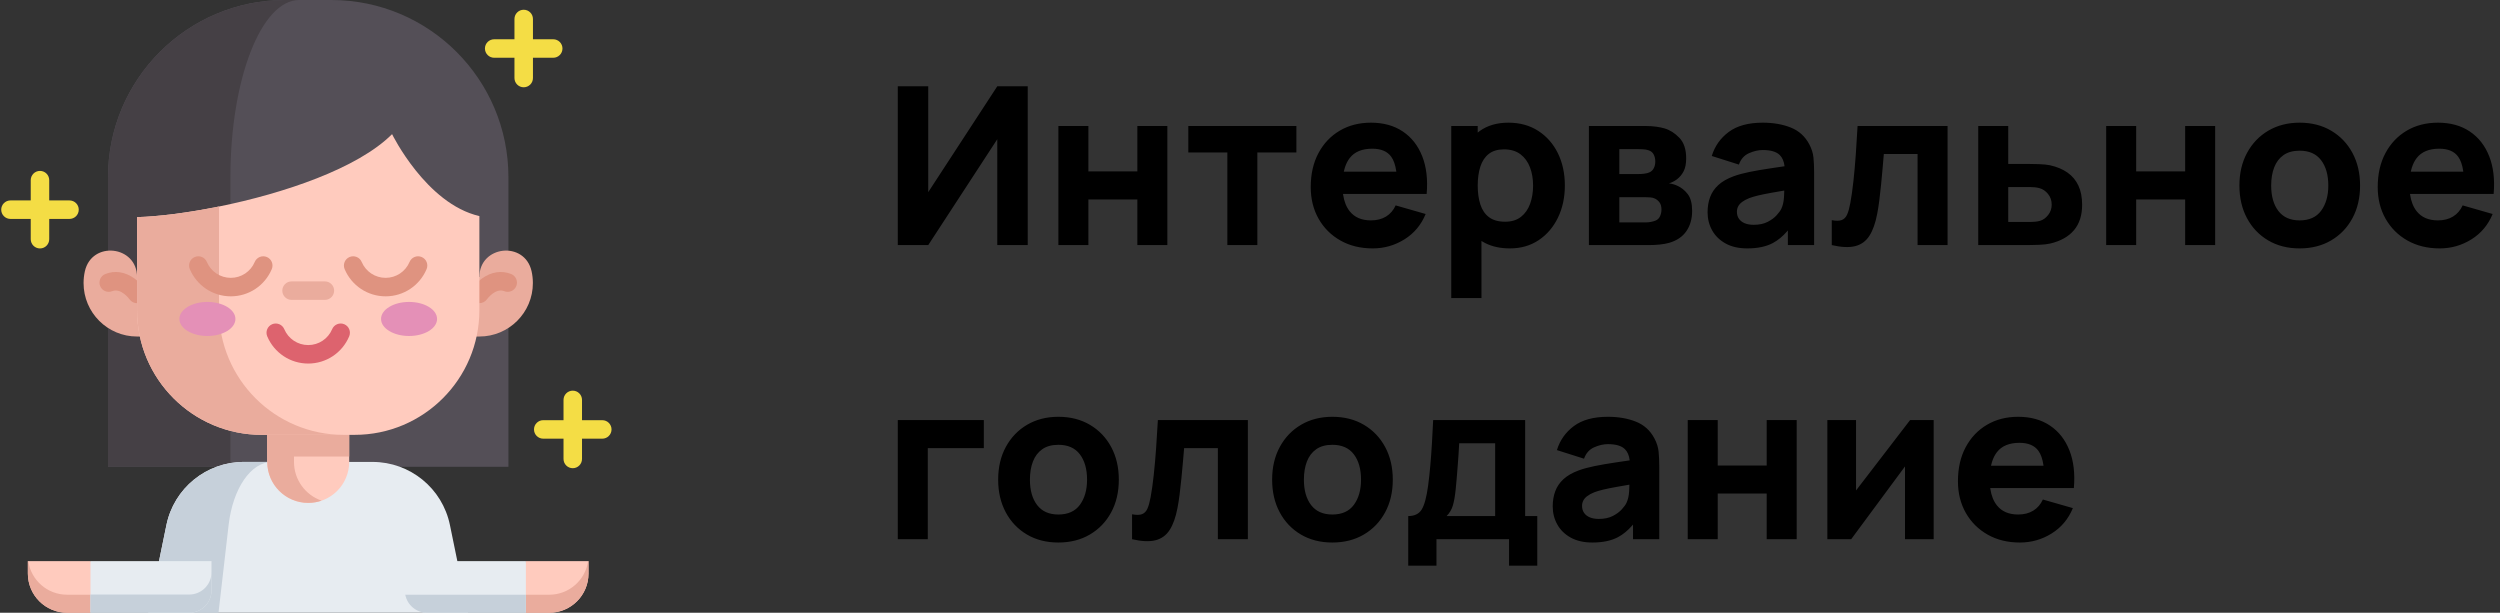
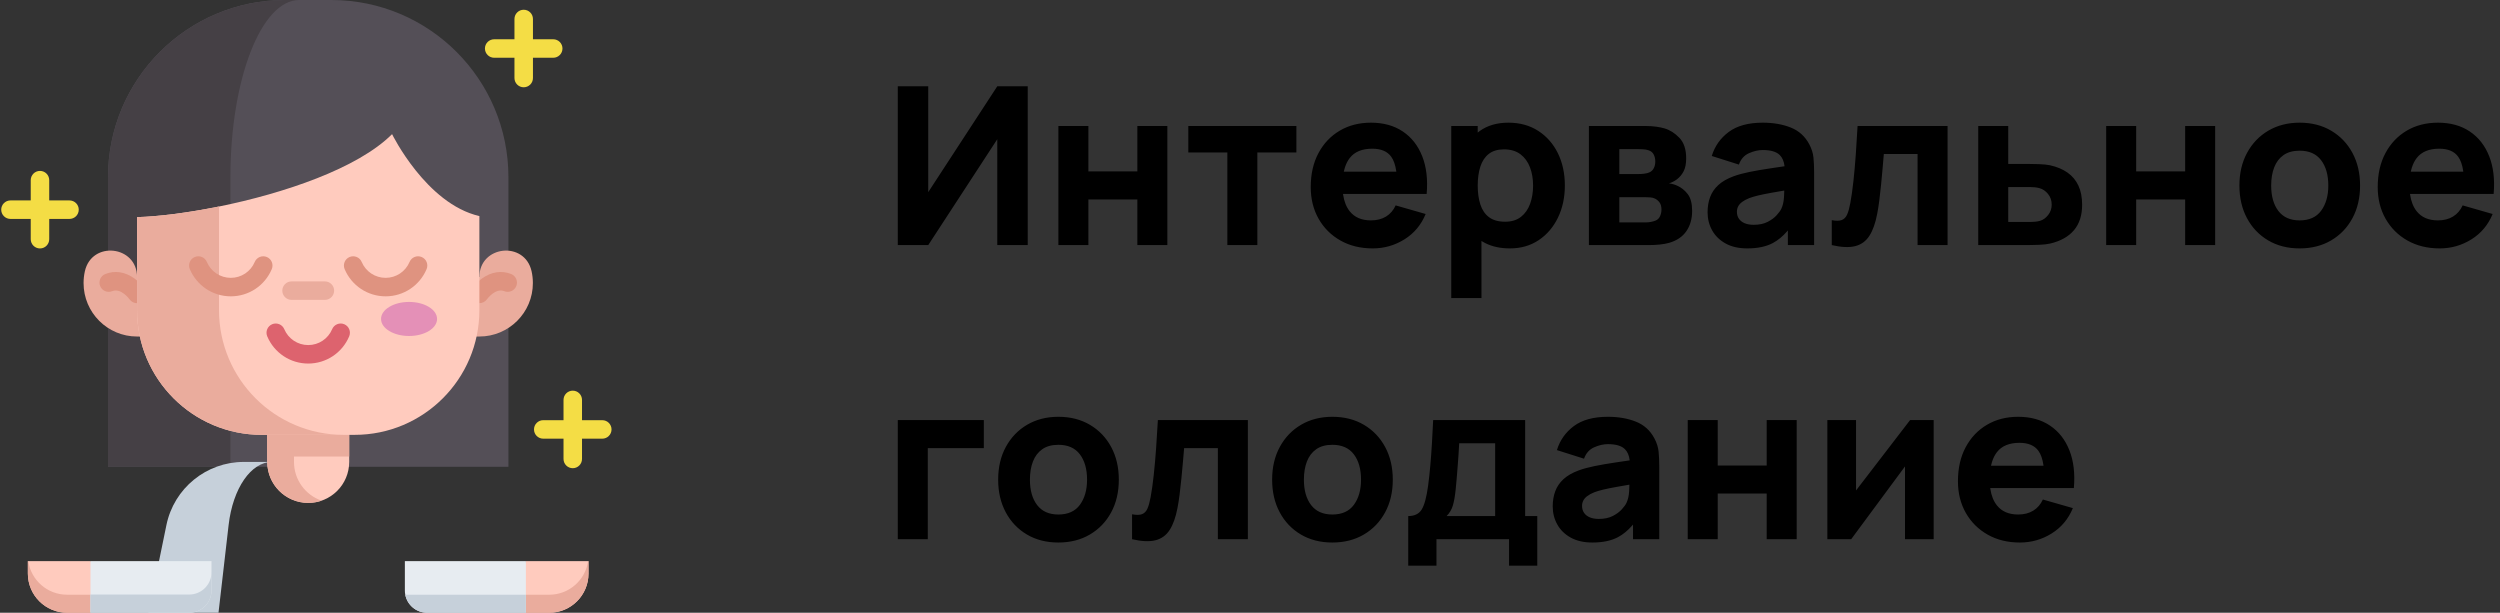
<svg xmlns="http://www.w3.org/2000/svg" width="204px" height="50px" viewBox="0 0 204 50" version="1.1">
  <rect x="0" y="0" width="204" height="50" fill="#333333" stroke="none" />
  <title>logo</title>
  <g id="Page-1" stroke="none" stroke-width="1" fill="none" fill-rule="evenodd">
    <g id="Desktop-HD" transform="translate(-120, -28)" fill-rule="nonzero">
      <g id="logo" transform="translate(120, 28)">
        <g id="001-calm">
          <path d="M44.823,50 L42.912,50 L41.906,47.754 L42.912,45.788 L48.022,45.788 L48.022,46.8 C48.022,48.567 46.59,50 44.823,50 L44.823,50 Z" id="Path" fill="#FFCBBE" />
          <path d="M48.022,45.789 L48.022,46.801 C48.022,48.567 46.589,50 44.823,50 L42.912,50 L41.906,48.528 L44.823,48.528 C46.433,48.528 47.766,47.338 47.989,45.789 L48.022,45.789 Z" id="Path" fill="#EAAC9D" />
          <path d="M23.272,0 L27.029,0 C35.014,0 41.488,6.474 41.488,14.459 L41.488,38.09 L8.813,38.09 L8.813,14.459 C8.813,6.474 15.286,0 23.272,0 Z" id="Path" fill="#544F57" />
          <path d="M24.421,-2.8593269e-15 C21.317,-2.8593269e-15 18.802,6.474 18.802,14.46 L18.802,38.09 L8.813,38.09 L8.813,14.46 C8.813,6.474 15.287,-2.8593269e-15 23.272,-2.8593269e-15 L24.421,-2.8593269e-15 Z" id="Path" fill="#454045" />
-           <path d="M21.801,37.693 L19.894,37.693 C16.834,37.693 14.195,39.845 13.58,42.843 L12.111,50 L38.184,50 L36.715,42.843 C36.1,39.845 33.461,37.693 30.401,37.693 L28.494,37.693" id="Path" fill="#E7ECF1" />
          <path d="M22.199,37.693 C20.481,37.693 19,39.845 18.655,42.843 L17.83,50 L12.111,50 L13.58,42.843 C14.195,39.845 16.834,37.693 19.895,37.693 L22.199,37.693 Z" id="Path" fill="#C6D0DA" />
          <path d="M28.494,32.11 L28.494,37.693 C28.494,39.539 26.997,41.036 25.151,41.036 C23.304,41.036 21.807,39.539 21.807,37.693 L21.807,32.11 L28.494,32.11 Z" id="Path" fill="#FFCBBE" />
          <path d="M26.243,40.854 C25.901,40.972 25.534,41.036 25.151,41.036 C23.304,41.036 21.807,39.539 21.807,37.693 L21.807,32.109 L23.99,32.109 L23.99,37.693 C23.99,39.158 24.932,40.402 26.243,40.854 Z" id="Path" fill="#EAAC9D" />
          <path d="M11.184,27.46 C8.773,27.46 6.819,25.506 6.819,23.096 C6.819,22.764 6.856,22.441 6.926,22.13 C7.492,19.622 11.184,20.034 11.184,22.605 L39.118,22.605 C39.118,20.034 42.81,19.622 43.376,22.13 C43.446,22.441 43.483,22.764 43.483,23.096 C43.483,25.506 41.529,27.46 39.118,27.46" id="Path" fill="#EAAC9D" />
          <path d="M11.184,24.741 C10.947,24.741 10.714,24.63 10.567,24.422 C10.549,24.396 9.869,23.472 9.154,23.76 C8.767,23.916 8.328,23.729 8.172,23.343 C8.016,22.956 8.203,22.517 8.589,22.361 C9.361,22.049 10.201,22.175 10.954,22.713 C11.46,23.075 11.769,23.507 11.802,23.555 C12.041,23.897 11.957,24.367 11.616,24.605 C11.484,24.697 11.333,24.741 11.184,24.741 Z" id="Path" fill="#DF9380" />
          <path d="M39.118,24.739 C38.967,24.739 38.816,24.694 38.684,24.601 C38.345,24.361 38.262,23.895 38.499,23.555 C38.533,23.507 38.841,23.075 39.348,22.713 C40.101,22.175 40.941,22.05 41.713,22.361 C42.099,22.517 42.286,22.956 42.13,23.343 C41.974,23.729 41.535,23.916 41.148,23.76 C40.427,23.469 39.741,24.413 39.735,24.422 C39.587,24.628 39.354,24.739 39.118,24.739 L39.118,24.739 Z" id="Path" fill="#DF9380" />
          <polygon id="Path" fill="#EAAC9D" points="21.807 32.11 28.494 32.11 28.494 37.254 21.807 37.254" />
          <path d="M39.118,17.632 L39.118,25.304 C39.118,30.926 34.56,35.484 28.937,35.484 L21.363,35.484 C15.741,35.484 11.183,30.927 11.183,25.304 L11.183,17.719 C12.916,17.669 15.302,17.373 17.871,16.851 C23.137,15.781 29.181,13.758 31.993,10.946 C31.993,10.946 34.774,16.63 39.118,17.632 Z" id="Path" fill="#FFCBBE" />
          <path d="M28.051,35.484 L21.363,35.484 C15.741,35.484 11.183,30.927 11.183,25.304 L11.183,17.719 C12.916,17.669 15.302,17.373 17.871,16.851 L17.871,25.304 C17.871,30.926 22.428,35.484 28.051,35.484 Z" id="Path" fill="#EAAC9D" />
          <g id="Group" transform="translate(14.588, 24.547)" fill="#E490B7">
            <ellipse id="Oval" cx="18.791" cy="1.48" rx="2.286" ry="1.39" />
-             <ellipse id="Oval" cx="2.336" cy="1.48" rx="2.286" ry="1.39" />
          </g>
          <path d="M26.511,24.471 L23.791,24.471 C23.374,24.471 23.036,24.133 23.036,23.716 C23.036,23.3 23.374,22.962 23.791,22.962 L26.511,22.962 C26.928,22.962 27.266,23.3 27.266,23.716 C27.266,24.133 26.928,24.471 26.511,24.471 Z" id="Path" fill="#EAAC9D" />
          <path d="M25.15,29.666 C23.687,29.666 22.375,28.794 21.806,27.446 C21.644,27.062 21.824,26.619 22.208,26.457 C22.592,26.296 23.035,26.476 23.196,26.86 C23.529,27.648 24.296,28.157 25.15,28.157 C26.005,28.157 26.772,27.648 27.104,26.86 C27.266,26.476 27.708,26.295 28.092,26.457 C28.476,26.619 28.656,27.062 28.494,27.446 C27.926,28.794 26.613,29.666 25.15,29.666 L25.15,29.666 Z" id="Path" fill="#DD636E" />
          <path d="M42.912,45.789 L42.912,50 L34.853,50 C33.968,50 33.23,49.366 33.07,48.528 C33.048,48.416 33.037,48.302 33.037,48.184 L33.037,45.789 L42.912,45.789 Z" id="Path" fill="#E7ECF1" />
-           <path d="M42.912,48.528 L42.912,50 L34.853,50 C33.968,50 33.23,49.366 33.07,48.528 L42.912,48.528 Z" id="Path" fill="#C6D0DA" />
+           <path d="M42.912,48.528 L42.912,50 L34.853,50 C33.968,50 33.23,49.366 33.07,48.528 Z" id="Path" fill="#C6D0DA" />
          <path d="M5.473,50 L7.383,50 L8.389,47.219 L7.383,45.788 L2.273,45.788 L2.273,46.8 C2.273,48.567 3.705,50 5.473,50 Z" id="Path" fill="#FFCBBE" />
          <path d="M2.273,45.789 L2.273,46.801 C2.273,48.567 3.706,50 5.473,50 L7.383,50 L8.389,48.528 L5.473,48.528 C3.862,48.528 2.529,47.338 2.307,45.789 L2.273,45.789 Z" id="Path" fill="#EAAC9D" />
          <path d="M7.383,45.789 L7.383,50 L15.442,50 C16.327,50 17.065,49.366 17.225,48.528 C17.247,48.416 17.258,48.302 17.258,48.184 L17.258,45.789 L7.383,45.789 Z" id="Path" fill="#E7ECF1" />
          <path d="M17.258,46.697 L17.258,48.184 C17.258,48.302 17.247,48.416 17.225,48.528 C17.065,49.366 16.327,50 15.442,50 L7.383,50 L7.383,48.513 L15.442,48.513 C16.327,48.513 17.065,47.879 17.225,47.041 C17.247,46.929 17.258,46.815 17.258,46.697 Z" id="Path" fill="#C6D0DA" />
          <g id="Group" transform="translate(15.392, 20.825)" fill="#DF9380">
            <path d="M16.074,3.356 C14.611,3.356 13.299,2.484 12.73,1.136 C12.568,0.752 12.748,0.309 13.132,0.147 C13.516,-0.015 13.959,0.165 14.121,0.549 C14.453,1.338 15.22,1.847 16.074,1.847 C16.929,1.847 17.696,1.338 18.028,0.549 C18.19,0.166 18.632,-0.014 19.016,0.147 C19.4,0.309 19.58,0.752 19.418,1.136 C18.85,2.484 17.537,3.356 16.074,3.356 L16.074,3.356 Z" id="Path" />
            <path d="M3.441,3.356 C1.978,3.356 0.666,2.484 0.097,1.136 C-0.065,0.752 0.115,0.309 0.499,0.147 C0.883,-0.015 1.326,0.165 1.488,0.549 C1.82,1.338 2.587,1.847 3.441,1.847 C4.296,1.847 5.063,1.338 5.395,0.549 C5.557,0.166 5.999,-0.014 6.383,0.147 C6.767,0.309 6.947,0.752 6.785,1.136 C6.217,2.484 4.904,3.356 3.441,3.356 L3.441,3.356 Z" id="Path" />
          </g>
          <g id="Group" transform="translate(0, 0.704)" fill="#F4DD45">
            <path d="M45.143,4.009 C45.56,4.009 45.898,3.671 45.898,3.254 C45.898,2.837 45.56,2.5 45.143,2.5 L43.489,2.5 L43.489,0.845 C43.489,0.429 43.151,0.091 42.734,0.091 C42.318,0.091 41.98,0.429 41.98,0.845 L41.98,2.5 L40.326,2.5 C39.909,2.5 39.571,2.837 39.571,3.254 C39.571,3.671 39.909,4.009 40.326,4.009 L41.98,4.009 L41.98,5.663 C41.98,6.08 42.318,6.418 42.734,6.418 C43.151,6.418 43.489,6.08 43.489,5.663 L43.489,4.009 L45.143,4.009 Z" id="Path" />
            <path d="M5.671,15.651 L4.017,15.651 L4.017,13.997 C4.017,13.58 3.679,13.242 3.262,13.242 C2.846,13.242 2.508,13.58 2.508,13.997 L2.508,15.651 L0.854,15.651 C0.437,15.651 0.099,15.989 0.099,16.406 C0.099,16.822 0.437,17.16 0.854,17.16 L2.508,17.16 L2.508,18.814 C2.508,19.231 2.846,19.569 3.262,19.569 C3.679,19.569 4.017,19.231 4.017,18.814 L4.017,17.16 L5.671,17.16 C6.088,17.16 6.426,16.822 6.426,16.406 C6.426,15.989 6.088,15.651 5.671,15.651 Z" id="Path" />
            <path d="M49.146,33.583 L47.492,33.583 L47.492,31.929 C47.492,31.512 47.154,31.174 46.737,31.174 C46.321,31.174 45.983,31.512 45.983,31.929 L45.983,33.583 L44.329,33.583 C43.912,33.583 43.574,33.921 43.574,34.337 C43.574,34.754 43.912,35.092 44.329,35.092 L45.983,35.092 L45.983,36.746 C45.983,37.163 46.321,37.501 46.737,37.501 C47.154,37.501 47.492,37.163 47.492,36.746 L47.492,35.092 L49.146,35.092 C49.563,35.092 49.901,34.754 49.901,34.337 C49.901,33.921 49.563,33.583 49.146,33.583 Z" id="Path" />
          </g>
        </g>
        <path d="M75.744,20 L81.378,11.36 L81.378,20 L83.862,20 L83.862,7.04 L81.378,7.04 L75.744,15.68 L75.744,7.04 L73.26,7.04 L73.26,20 L75.744,20 Z M88.812,20 L88.812,16.274 L92.808,16.274 L92.808,20 L95.256,20 L95.256,10.28 L92.808,10.28 L92.808,13.988 L88.812,13.988 L88.812,10.28 L86.364,10.28 L86.364,20 L88.812,20 Z M102.6,20 L102.6,12.44 L105.786,12.44 L105.786,10.28 L96.966,10.28 L96.966,12.44 L100.152,12.44 L100.152,20 L102.6,20 Z M116.415,15.824 C116.517,14.648 116.397,13.625 116.055,12.755 C115.713,11.885 115.185,11.21 114.471,10.73 C113.757,10.25 112.89,10.01 111.87,10.01 C110.91,10.01 110.061,10.227 109.323,10.662 C108.585,11.098 108.006,11.708 107.586,12.494 C107.166,13.28 106.956,14.204 106.956,15.266 C106.956,16.238 107.171,17.101 107.6,17.854 C108.028,18.607 108.623,19.198 109.382,19.627 C110.141,20.055 111.018,20.27 112.014,20.27 C112.95,20.27 113.812,20.024 114.602,19.532 C115.391,19.04 115.968,18.35 116.334,17.462 L116.334,17.462 L113.886,16.76 C113.706,17.156 113.445,17.459 113.103,17.669 C112.761,17.879 112.35,17.984 111.87,17.984 C111.108,17.984 110.531,17.736 110.138,17.241 C109.862,16.895 109.684,16.448 109.601,15.9 L109.592,15.824 L115.236,15.824 L116.415,15.824 Z M113.937,14.006 L109.656,14.006 L109.67,13.94 C109.751,13.589 109.873,13.289 110.035,13.039 L110.138,12.895 C110.531,12.387 111.144,12.134 111.978,12.134 C112.692,12.134 113.207,12.351 113.522,12.787 C113.722,13.063 113.859,13.453 113.932,13.954 L113.937,14.006 Z M120.888,24.32 L120.887,19.659 L120.988,19.723 C121.532,20.047 122.178,20.227 122.925,20.263 L123.21,20.27 C124.104,20.27 124.887,20.045 125.559,19.595 C126.231,19.145 126.754,18.533 127.129,17.759 C127.504,16.985 127.692,16.112 127.692,15.14 C127.692,14.15 127.501,13.27 127.121,12.498 C126.74,11.727 126.204,11.12 125.514,10.676 C124.824,10.232 124.014,10.01 123.084,10.01 C122.16,10.01 121.383,10.235 120.753,10.685 L120.753,10.685 L120.581,10.816 L120.582,10.28 L118.422,10.28 L118.422,24.32 L120.888,24.32 Z M122.814,18.092 C122.268,18.092 121.832,17.969 121.504,17.723 C121.177,17.477 120.942,17.132 120.798,16.688 C120.654,16.244 120.582,15.728 120.582,15.14 C120.582,14.552 120.654,14.036 120.798,13.592 C120.942,13.148 121.171,12.803 121.487,12.557 C121.802,12.311 122.214,12.188 122.724,12.188 C123.27,12.188 123.719,12.322 124.07,12.588 C124.421,12.855 124.68,13.213 124.848,13.659 C125.016,14.107 125.1,14.6 125.1,15.14 C125.1,15.686 125.019,16.183 124.857,16.63 C124.695,17.076 124.446,17.432 124.11,17.696 C123.774,17.96 123.342,18.092 122.814,18.092 Z M134.514,20 C134.832,20 135.137,19.985 135.428,19.955 C135.719,19.925 135.972,19.88 136.188,19.82 C136.818,19.64 137.291,19.322 137.606,18.866 C137.921,18.41 138.078,17.858 138.078,17.21 C138.078,16.604 137.958,16.146 137.718,15.838 C137.478,15.528 137.196,15.302 136.872,15.158 C136.668,15.062 136.44,14.996 136.188,14.96 C136.296,14.93 136.404,14.888 136.512,14.834 C136.62,14.78 136.728,14.714 136.836,14.636 C137.064,14.462 137.247,14.242 137.385,13.975 C137.523,13.707 137.592,13.358 137.592,12.926 C137.592,12.194 137.409,11.636 137.043,11.252 C136.677,10.868 136.272,10.61 135.828,10.478 C135.648,10.424 135.423,10.377 135.153,10.338 C134.883,10.3 134.568,10.28 134.208,10.28 L134.208,10.28 L129.654,10.28 L129.654,20 L134.514,20 Z M133.632,14.204 L132.138,14.204 L132.138,12.17 L133.632,12.17 C133.686,12.17 133.814,12.173 134.014,12.179 C134.215,12.185 134.382,12.212 134.514,12.26 C134.712,12.32 134.855,12.435 134.941,12.607 C135.029,12.777 135.072,12.968 135.072,13.178 C135.072,13.376 135.033,13.555 134.955,13.713 C134.877,13.873 134.76,13.988 134.604,14.06 C134.49,14.114 134.347,14.152 134.177,14.172 C134.006,14.194 133.824,14.204 133.632,14.204 L133.632,14.204 Z M134.334,18.146 L132.138,18.146 L132.138,16.094 L134.334,16.094 C134.418,16.094 134.528,16.099 134.662,16.108 C134.798,16.116 134.922,16.148 135.036,16.202 C135.174,16.262 135.298,16.364 135.41,16.508 C135.52,16.652 135.576,16.85 135.576,17.102 C135.576,17.282 135.538,17.459 135.464,17.633 C135.388,17.807 135.264,17.93 135.09,18.002 C134.982,18.044 134.861,18.078 134.726,18.105 C134.59,18.133 134.46,18.146 134.334,18.146 L134.334,18.146 Z M142.578,20.27 C143.418,20.27 144.113,20.125 144.661,19.834 C145.073,19.615 145.464,19.295 145.833,18.872 L145.89,18.804 L145.89,20 L148.032,20 L148.032,14.06 C148.032,13.616 148.014,13.214 147.978,12.854 C147.942,12.494 147.828,12.134 147.636,11.774 C147.294,11.126 146.79,10.67 146.124,10.406 C145.458,10.142 144.696,10.01 143.838,10.01 C142.668,10.01 141.744,10.262 141.066,10.766 C140.388,11.27 139.926,11.924 139.68,12.728 L139.68,12.728 L141.894,13.43 C142.05,12.986 142.323,12.677 142.713,12.503 C143.103,12.329 143.478,12.242 143.838,12.242 C144.486,12.242 144.948,12.377 145.224,12.647 C145.439,12.857 145.57,13.16 145.618,13.555 L145.618,13.566 L145.227,13.624 C145.091,13.644 144.958,13.664 144.827,13.683 L144.441,13.741 C143.811,13.834 143.247,13.931 142.749,14.033 C142.251,14.135 141.822,14.252 141.462,14.384 C140.94,14.576 140.524,14.815 140.215,15.1 C139.906,15.384 139.683,15.713 139.545,16.085 C139.407,16.457 139.338,16.868 139.338,17.318 C139.338,17.858 139.463,18.352 139.712,18.799 C139.96,19.245 140.327,19.602 140.81,19.869 C141.292,20.137 141.882,20.27 142.578,20.27 Z M143.1,18.344 C142.818,18.344 142.575,18.302 142.371,18.218 C142.167,18.134 142.01,18.012 141.899,17.854 C141.787,17.695 141.732,17.504 141.732,17.282 C141.732,17.12 141.767,16.973 141.835,16.841 C141.905,16.709 142.012,16.587 142.16,16.477 C142.306,16.366 142.5,16.262 142.74,16.166 C142.95,16.088 143.193,16.016 143.469,15.95 C143.745,15.884 144.108,15.81 144.558,15.729 C144.815,15.683 145.117,15.631 145.465,15.572 L145.596,15.55 C145.593,15.667 145.589,15.791 145.582,15.922 L145.571,16.125 C145.549,16.477 145.476,16.784 145.35,17.048 C145.284,17.186 145.16,17.357 144.976,17.561 C144.793,17.765 144.548,17.947 144.238,18.105 C143.929,18.265 143.55,18.344 143.1,18.344 Z M149.472,20 C150.252,20.18 150.888,20.209 151.38,20.085 C151.872,19.962 152.259,19.682 152.541,19.244 C152.823,18.806 153.036,18.206 153.18,17.444 C153.24,17.144 153.297,16.782 153.351,16.36 C153.405,15.937 153.454,15.492 153.5,15.027 C153.544,14.562 153.587,14.114 153.625,13.682 C153.665,13.25 153.696,12.878 153.72,12.566 L153.72,12.566 L156.474,12.566 L156.474,20 L158.922,20 L158.922,10.28 L151.578,10.28 C151.536,11.042 151.488,11.809 151.434,12.579 C151.38,13.351 151.315,14.081 151.24,14.771 C151.166,15.461 151.08,16.064 150.984,16.58 C150.912,16.97 150.827,17.277 150.727,17.503 C150.629,17.727 150.483,17.878 150.291,17.953 C150.099,18.027 149.826,18.032 149.472,17.966 L149.472,17.966 L149.472,20 Z M165.438,20 C165.708,20 166.026,19.992 166.392,19.977 C166.758,19.962 167.058,19.928 167.292,19.874 C168.138,19.676 168.785,19.314 169.232,18.79 C169.679,18.265 169.902,17.57 169.902,16.706 C169.902,16.106 169.802,15.588 169.601,15.153 C169.399,14.719 169.104,14.363 168.714,14.087 C168.324,13.811 167.844,13.61 167.274,13.484 C167.04,13.436 166.743,13.406 166.383,13.394 C166.023,13.382 165.708,13.376 165.438,13.376 L165.438,13.376 L163.872,13.376 L163.872,10.28 L161.424,10.28 L161.424,20 L165.438,20 Z M165.708,18.11 L163.872,18.11 L163.872,15.266 L165.708,15.266 C165.81,15.266 165.924,15.272 166.05,15.284 C166.176,15.296 166.302,15.32 166.428,15.356 C166.692,15.428 166.923,15.585 167.121,15.829 C167.319,16.072 167.418,16.364 167.418,16.706 C167.418,17.018 167.322,17.297 167.13,17.543 C166.938,17.789 166.716,17.948 166.464,18.02 C166.332,18.056 166.2,18.08 166.068,18.092 C165.936,18.104 165.816,18.11 165.708,18.11 L165.708,18.11 Z M174.312,20 L174.312,16.274 L178.308,16.274 L178.308,20 L180.756,20 L180.756,10.28 L178.308,10.28 L178.308,13.988 L174.312,13.988 L174.312,10.28 L171.864,10.28 L171.864,20 L174.312,20 Z M187.65,20.27 C188.622,20.27 189.478,20.052 190.22,19.617 C190.96,19.183 191.54,18.579 191.957,17.808 C192.374,17.038 192.582,16.148 192.582,15.14 C192.582,14.138 192.375,13.252 191.961,12.48 C191.547,11.71 190.97,11.105 190.228,10.667 C189.488,10.229 188.628,10.01 187.65,10.01 C186.69,10.01 185.841,10.226 185.103,10.658 C184.365,11.09 183.786,11.691 183.366,12.463 C182.946,13.233 182.736,14.126 182.736,15.14 C182.736,16.142 182.941,17.029 183.352,17.799 C183.763,18.57 184.338,19.175 185.076,19.613 C185.814,20.051 186.672,20.27 187.65,20.27 Z M187.65,17.984 C186.888,17.984 186.31,17.727 185.917,17.215 C185.524,16.701 185.328,16.01 185.328,15.14 C185.328,14.576 185.411,14.081 185.576,13.655 C185.74,13.229 185.994,12.896 186.336,12.656 C186.678,12.416 187.116,12.296 187.65,12.296 C188.424,12.296 189.007,12.554 189.4,13.07 C189.793,13.586 189.99,14.276 189.99,15.14 C189.99,15.974 189.797,16.657 189.41,17.188 C189.023,17.718 188.436,17.984 187.65,17.984 Z M203.481,15.824 C203.583,14.648 203.463,13.625 203.121,12.755 C202.779,11.885 202.251,11.21 201.537,10.73 C200.823,10.25 199.956,10.01 198.936,10.01 C197.976,10.01 197.127,10.227 196.389,10.662 C195.651,11.098 195.072,11.708 194.652,12.494 C194.232,13.28 194.022,14.204 194.022,15.266 C194.022,16.238 194.237,17.101 194.666,17.854 C195.095,18.607 195.689,19.198 196.447,19.627 C197.207,20.055 198.084,20.27 199.08,20.27 C200.016,20.27 200.879,20.024 201.667,19.532 C202.457,19.04 203.034,18.35 203.4,17.462 L203.4,17.462 L200.952,16.76 C200.772,17.156 200.511,17.459 200.169,17.669 C199.827,17.879 199.416,17.984 198.936,17.984 C198.174,17.984 197.596,17.736 197.203,17.241 C196.928,16.895 196.75,16.448 196.667,15.9 L196.658,15.824 L202.302,15.824 L203.481,15.824 Z M201.003,14.006 L196.722,14.006 L196.736,13.94 C196.817,13.589 196.939,13.289 197.101,13.039 L197.203,12.895 C197.596,12.387 198.21,12.134 199.044,12.134 C199.758,12.134 200.273,12.351 200.588,12.787 C200.788,13.063 200.925,13.453 200.998,13.954 L201.003,14.006 Z M75.708,44 L75.708,36.566 L80.28,36.566 L80.28,34.28 L73.26,34.28 L73.26,44 L75.708,44 Z M86.364,44.27 C87.336,44.27 88.192,44.053 88.933,43.617 C89.674,43.182 90.254,42.58 90.671,41.809 C91.088,41.038 91.296,40.148 91.296,39.14 C91.296,38.138 91.089,37.252 90.675,36.48 C90.261,35.709 89.683,35.105 88.942,34.667 C88.201,34.229 87.342,34.01 86.364,34.01 C85.404,34.01 84.555,34.226 83.817,34.658 C83.079,35.09 82.5,35.691 82.08,36.462 C81.66,37.233 81.45,38.126 81.45,39.14 C81.45,40.142 81.656,41.029 82.067,41.8 C82.478,42.571 83.052,43.175 83.79,43.613 C84.528,44.051 85.386,44.27 86.364,44.27 Z M86.364,41.984 C85.602,41.984 85.025,41.727 84.632,41.215 C84.239,40.702 84.042,40.01 84.042,39.14 C84.042,38.576 84.124,38.081 84.29,37.655 C84.454,37.229 84.708,36.896 85.05,36.656 C85.392,36.416 85.83,36.296 86.364,36.296 C87.138,36.296 87.722,36.554 88.115,37.07 C88.507,37.586 88.704,38.276 88.704,39.14 C88.704,39.974 88.51,40.657 88.124,41.188 C87.737,41.718 87.15,41.984 86.364,41.984 Z M92.376,44 C93.156,44.18 93.792,44.209 94.284,44.086 C94.776,43.962 95.163,43.682 95.445,43.244 C95.727,42.806 95.94,42.206 96.084,41.444 C96.144,41.144 96.201,40.782 96.255,40.359 C96.309,39.937 96.359,39.492 96.403,39.028 C96.448,38.562 96.49,38.114 96.529,37.682 C96.569,37.25 96.6,36.878 96.624,36.566 L96.624,36.566 L99.378,36.566 L99.378,44 L101.826,44 L101.826,34.28 L94.482,34.28 C94.44,35.042 94.392,35.809 94.338,36.58 C94.284,37.35 94.219,38.081 94.144,38.771 C94.07,39.461 93.984,40.064 93.888,40.58 C93.816,40.97 93.731,41.278 93.632,41.502 C93.532,41.727 93.387,41.877 93.195,41.953 C93.003,42.028 92.73,42.032 92.376,41.966 L92.376,41.966 L92.376,44 Z M108.72,44.27 C109.692,44.27 110.549,44.053 111.29,43.617 C112.031,43.182 112.609,42.58 113.026,41.809 C113.444,41.038 113.652,40.148 113.652,39.14 C113.652,38.138 113.445,37.252 113.031,36.48 C112.617,35.709 112.04,35.105 111.299,34.667 C110.558,34.229 109.698,34.01 108.72,34.01 C107.76,34.01 106.911,34.226 106.173,34.658 C105.435,35.09 104.856,35.691 104.436,36.462 C104.016,37.233 103.806,38.126 103.806,39.14 C103.806,40.142 104.011,41.029 104.422,41.8 C104.834,42.571 105.408,43.175 106.146,43.613 C106.884,44.051 107.742,44.27 108.72,44.27 Z M108.72,41.984 C107.958,41.984 107.38,41.727 106.987,41.215 C106.594,40.702 106.398,40.01 106.398,39.14 C106.398,38.576 106.481,38.081 106.645,37.655 C106.811,37.229 107.064,36.896 107.406,36.656 C107.748,36.416 108.186,36.296 108.72,36.296 C109.494,36.296 110.078,36.554 110.471,37.07 C110.864,37.586 111.06,38.276 111.06,39.14 C111.06,39.974 110.867,40.657 110.48,41.188 C110.093,41.718 109.506,41.984 108.72,41.984 Z M117.216,46.16 L117.216,44 L123.138,44 L123.138,46.16 L125.442,46.16 L125.442,42.11 L124.452,42.11 L124.452,34.28 L116.946,34.28 C116.916,34.91 116.883,35.534 116.847,36.152 C116.811,36.77 116.767,37.373 116.716,37.961 C116.665,38.549 116.604,39.11 116.532,39.644 C116.406,40.568 116.234,41.21 116.014,41.57 C115.796,41.93 115.428,42.11 114.912,42.11 L114.912,42.11 L114.912,46.16 L117.216,46.16 Z M122.004,42.11 L118.044,42.11 C118.29,41.858 118.461,41.567 118.557,41.237 C118.653,40.907 118.728,40.478 118.782,39.95 C118.812,39.674 118.839,39.385 118.863,39.081 C118.887,38.779 118.912,38.465 118.939,38.141 C118.966,37.817 118.99,37.49 119.011,37.16 C119.032,36.83 119.052,36.5 119.07,36.17 L119.07,36.17 L122.004,36.17 L122.004,42.11 Z M129.942,44.27 C130.782,44.27 131.476,44.124 132.025,43.834 C132.437,43.615 132.828,43.295 133.197,42.872 L133.254,42.804 L133.254,44 L135.396,44 L135.396,38.06 C135.396,37.616 135.378,37.214 135.342,36.854 C135.306,36.494 135.192,36.134 135,35.774 C134.658,35.126 134.154,34.67 133.488,34.406 C132.822,34.142 132.06,34.01 131.202,34.01 C130.032,34.01 129.108,34.262 128.43,34.766 C127.752,35.27 127.29,35.924 127.044,36.728 L127.044,36.728 L129.258,37.43 C129.414,36.986 129.687,36.677 130.077,36.503 C130.467,36.329 130.842,36.242 131.202,36.242 C131.85,36.242 132.312,36.377 132.588,36.647 C132.803,36.857 132.934,37.16 132.982,37.555 L132.982,37.566 L132.591,37.624 C132.455,37.644 132.322,37.664 132.191,37.683 L131.805,37.74 C131.175,37.834 130.611,37.931 130.113,38.033 C129.615,38.135 129.186,38.252 128.826,38.384 C128.304,38.576 127.888,38.815 127.579,39.099 C127.27,39.385 127.047,39.713 126.909,40.085 C126.771,40.457 126.702,40.868 126.702,41.318 C126.702,41.858 126.826,42.352 127.076,42.798 C127.325,43.245 127.691,43.602 128.173,43.87 C128.656,44.136 129.246,44.27 129.942,44.27 Z M130.464,42.344 C130.182,42.344 129.939,42.302 129.735,42.218 C129.531,42.134 129.374,42.013 129.262,41.853 C129.151,41.694 129.096,41.504 129.096,41.282 C129.096,41.12 129.131,40.973 129.2,40.841 C129.268,40.709 129.376,40.587 129.524,40.477 C129.671,40.365 129.864,40.262 130.104,40.166 C130.314,40.088 130.557,40.016 130.833,39.95 C131.109,39.884 131.472,39.81 131.922,39.73 C132.179,39.683 132.481,39.631 132.829,39.572 L132.96,39.55 C132.957,39.667 132.953,39.791 132.946,39.922 L132.935,40.126 C132.913,40.477 132.84,40.784 132.714,41.048 C132.648,41.186 132.524,41.357 132.34,41.561 C132.157,41.765 131.911,41.947 131.602,42.105 C131.293,42.264 130.914,42.344 130.464,42.344 Z M140.166,44 L140.166,40.274 L144.162,40.274 L144.162,44 L146.61,44 L146.61,34.28 L144.162,34.28 L144.162,37.988 L140.166,37.988 L140.166,34.28 L137.718,34.28 L137.718,44 L140.166,44 Z M151.056,44 L155.448,38.06 L155.448,44 L157.788,44 L157.788,34.28 L155.862,34.28 L151.452,40.022 L151.452,34.28 L149.112,34.28 L149.112,44 L151.056,44 Z M169.227,39.824 C169.329,38.648 169.209,37.625 168.867,36.755 C168.525,35.885 167.997,35.21 167.283,34.73 C166.569,34.25 165.702,34.01 164.682,34.01 C163.722,34.01 162.873,34.227 162.135,34.663 C161.397,35.097 160.818,35.708 160.398,36.494 C159.978,37.28 159.768,38.204 159.768,39.266 C159.768,40.238 159.982,41.1 160.411,41.853 C160.84,42.606 161.435,43.197 162.194,43.627 C162.952,44.056 163.83,44.27 164.826,44.27 C165.762,44.27 166.625,44.024 167.413,43.532 C168.202,43.04 168.78,42.35 169.146,41.462 L169.146,41.462 L166.698,40.76 C166.518,41.156 166.257,41.459 165.915,41.669 C165.573,41.879 165.162,41.984 164.682,41.984 C163.92,41.984 163.343,41.736 162.95,41.242 C162.674,40.895 162.496,40.448 162.413,39.9 L162.404,39.825 L168.048,39.824 L169.227,39.824 Z M166.749,38.006 L162.468,38.006 L162.482,37.94 C162.563,37.589 162.685,37.289 162.847,37.039 L162.95,36.895 C163.343,36.388 163.956,36.134 164.79,36.134 C165.504,36.134 166.018,36.352 166.333,36.786 C166.534,37.063 166.671,37.453 166.744,37.954 L166.749,38.006 Z" id="Интервальноеголодание" fill="#000000" />
      </g>
    </g>
  </g>
</svg>